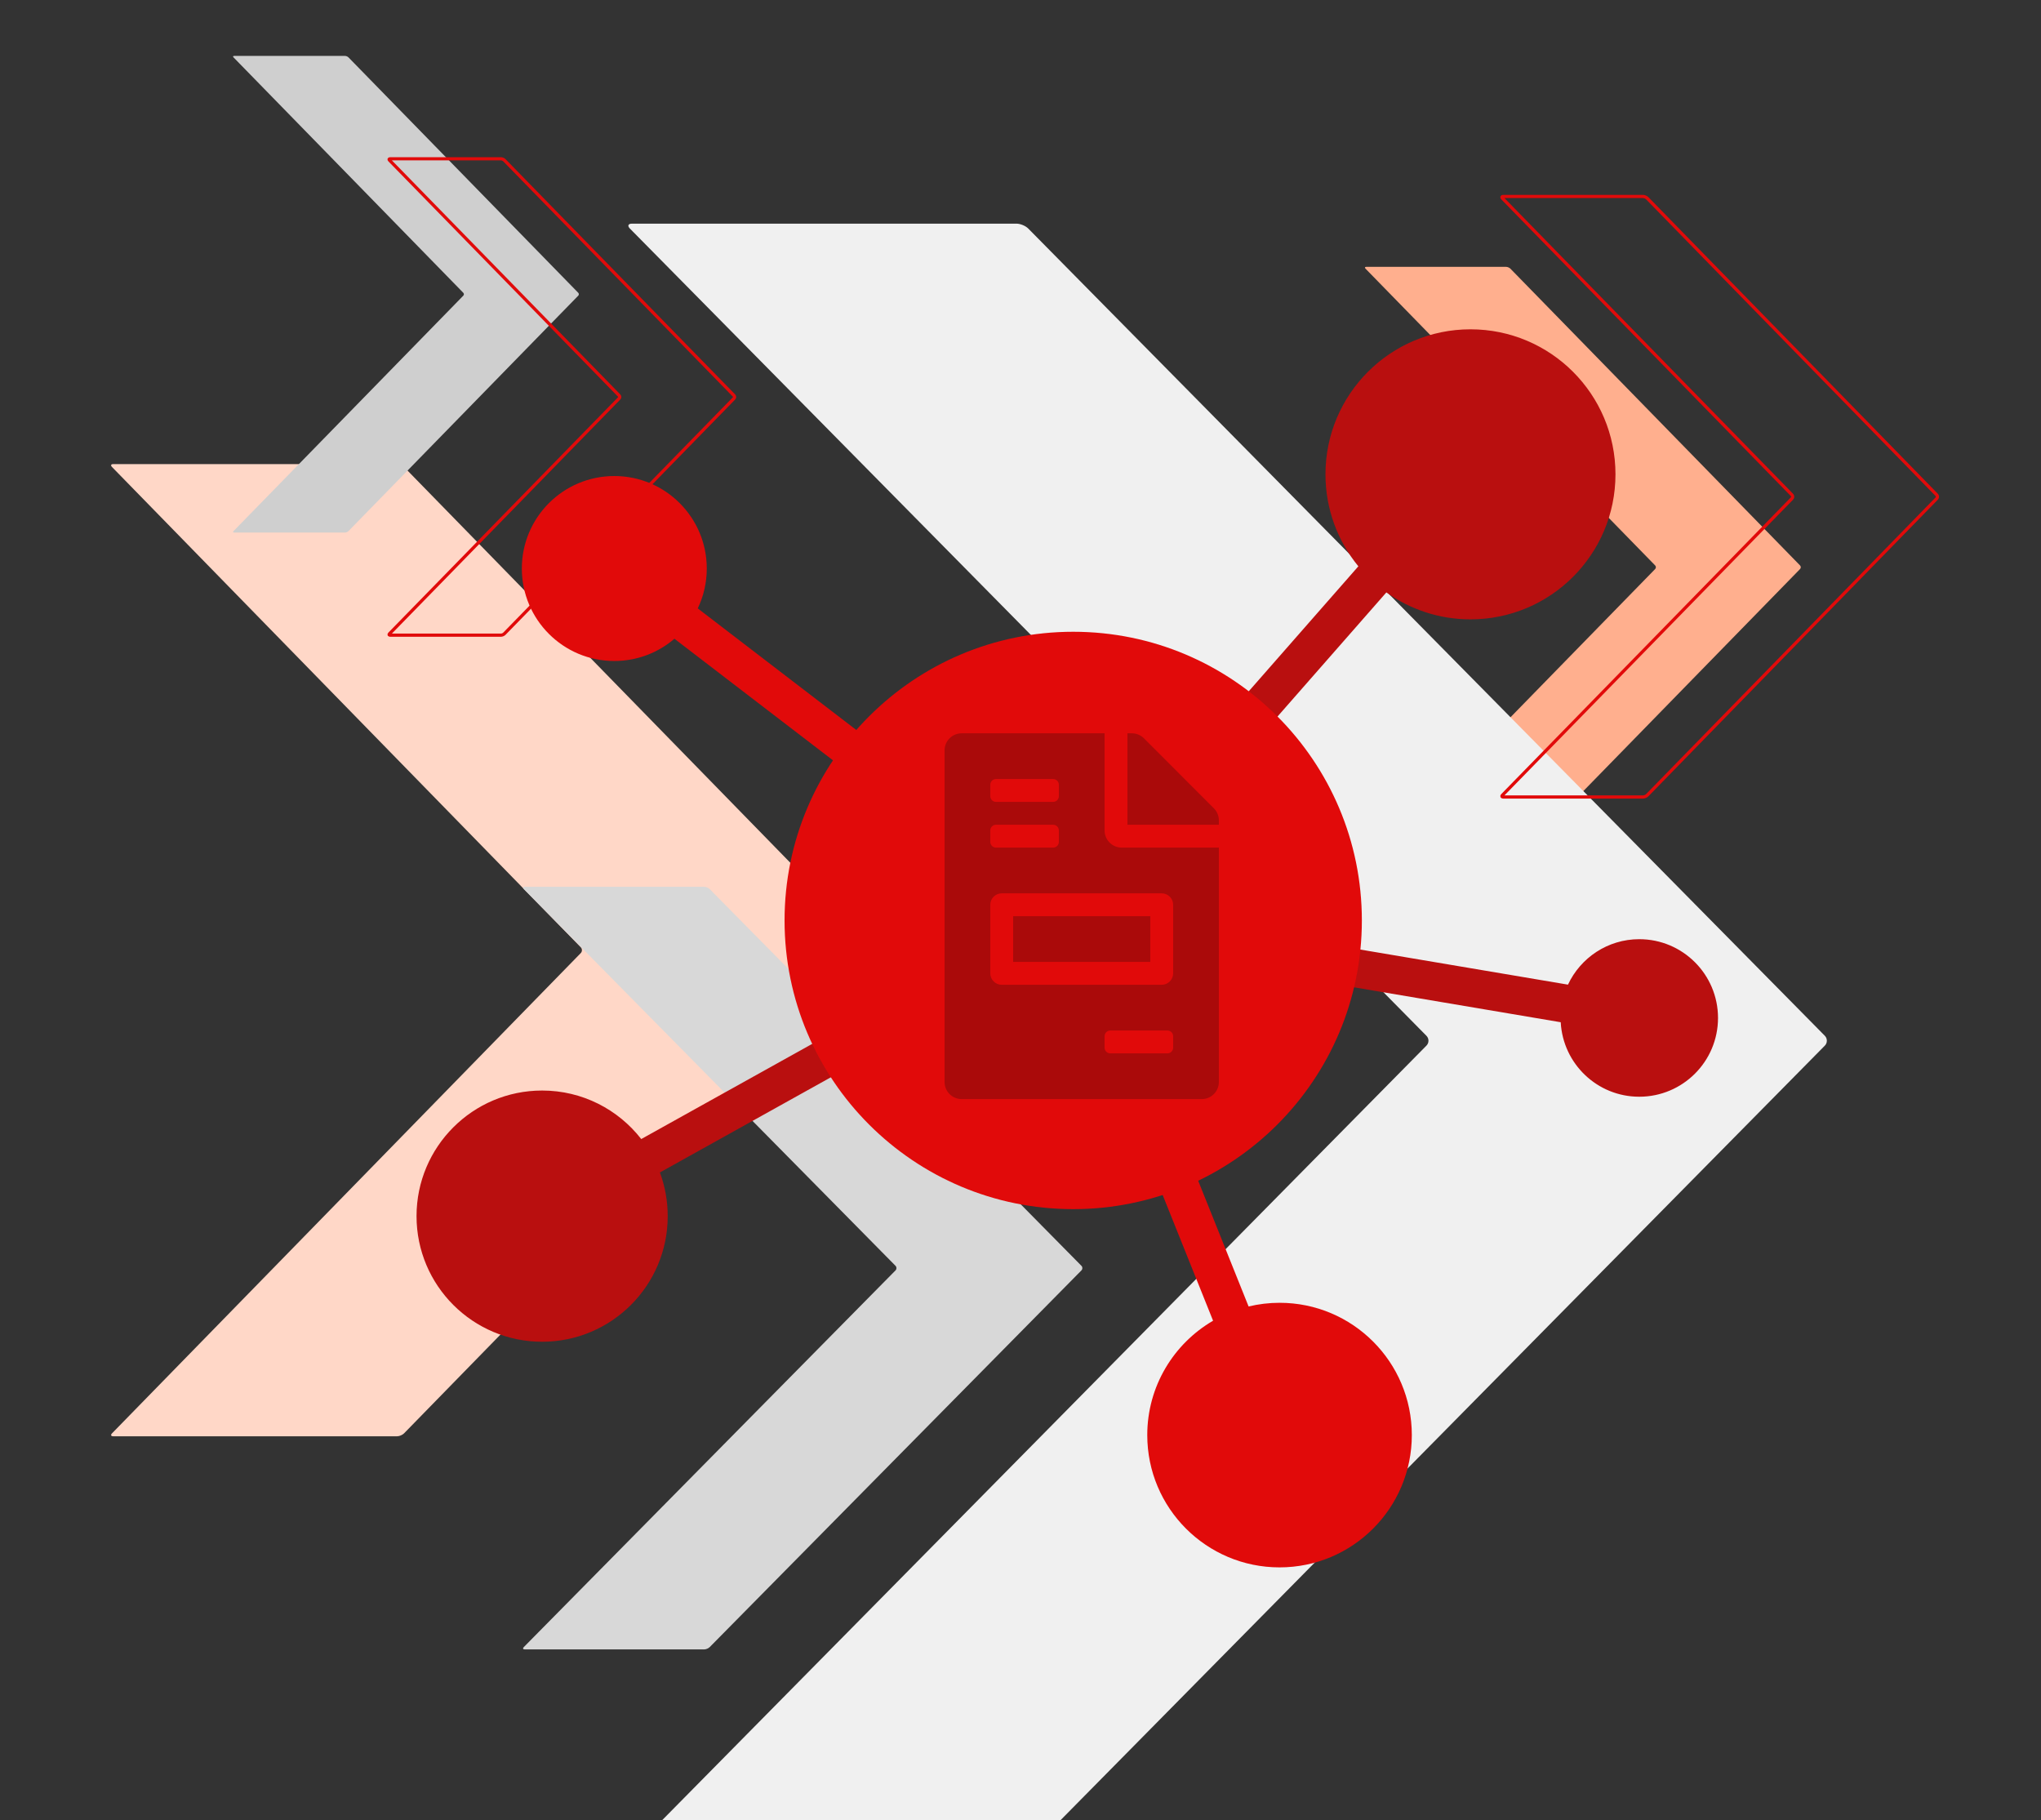
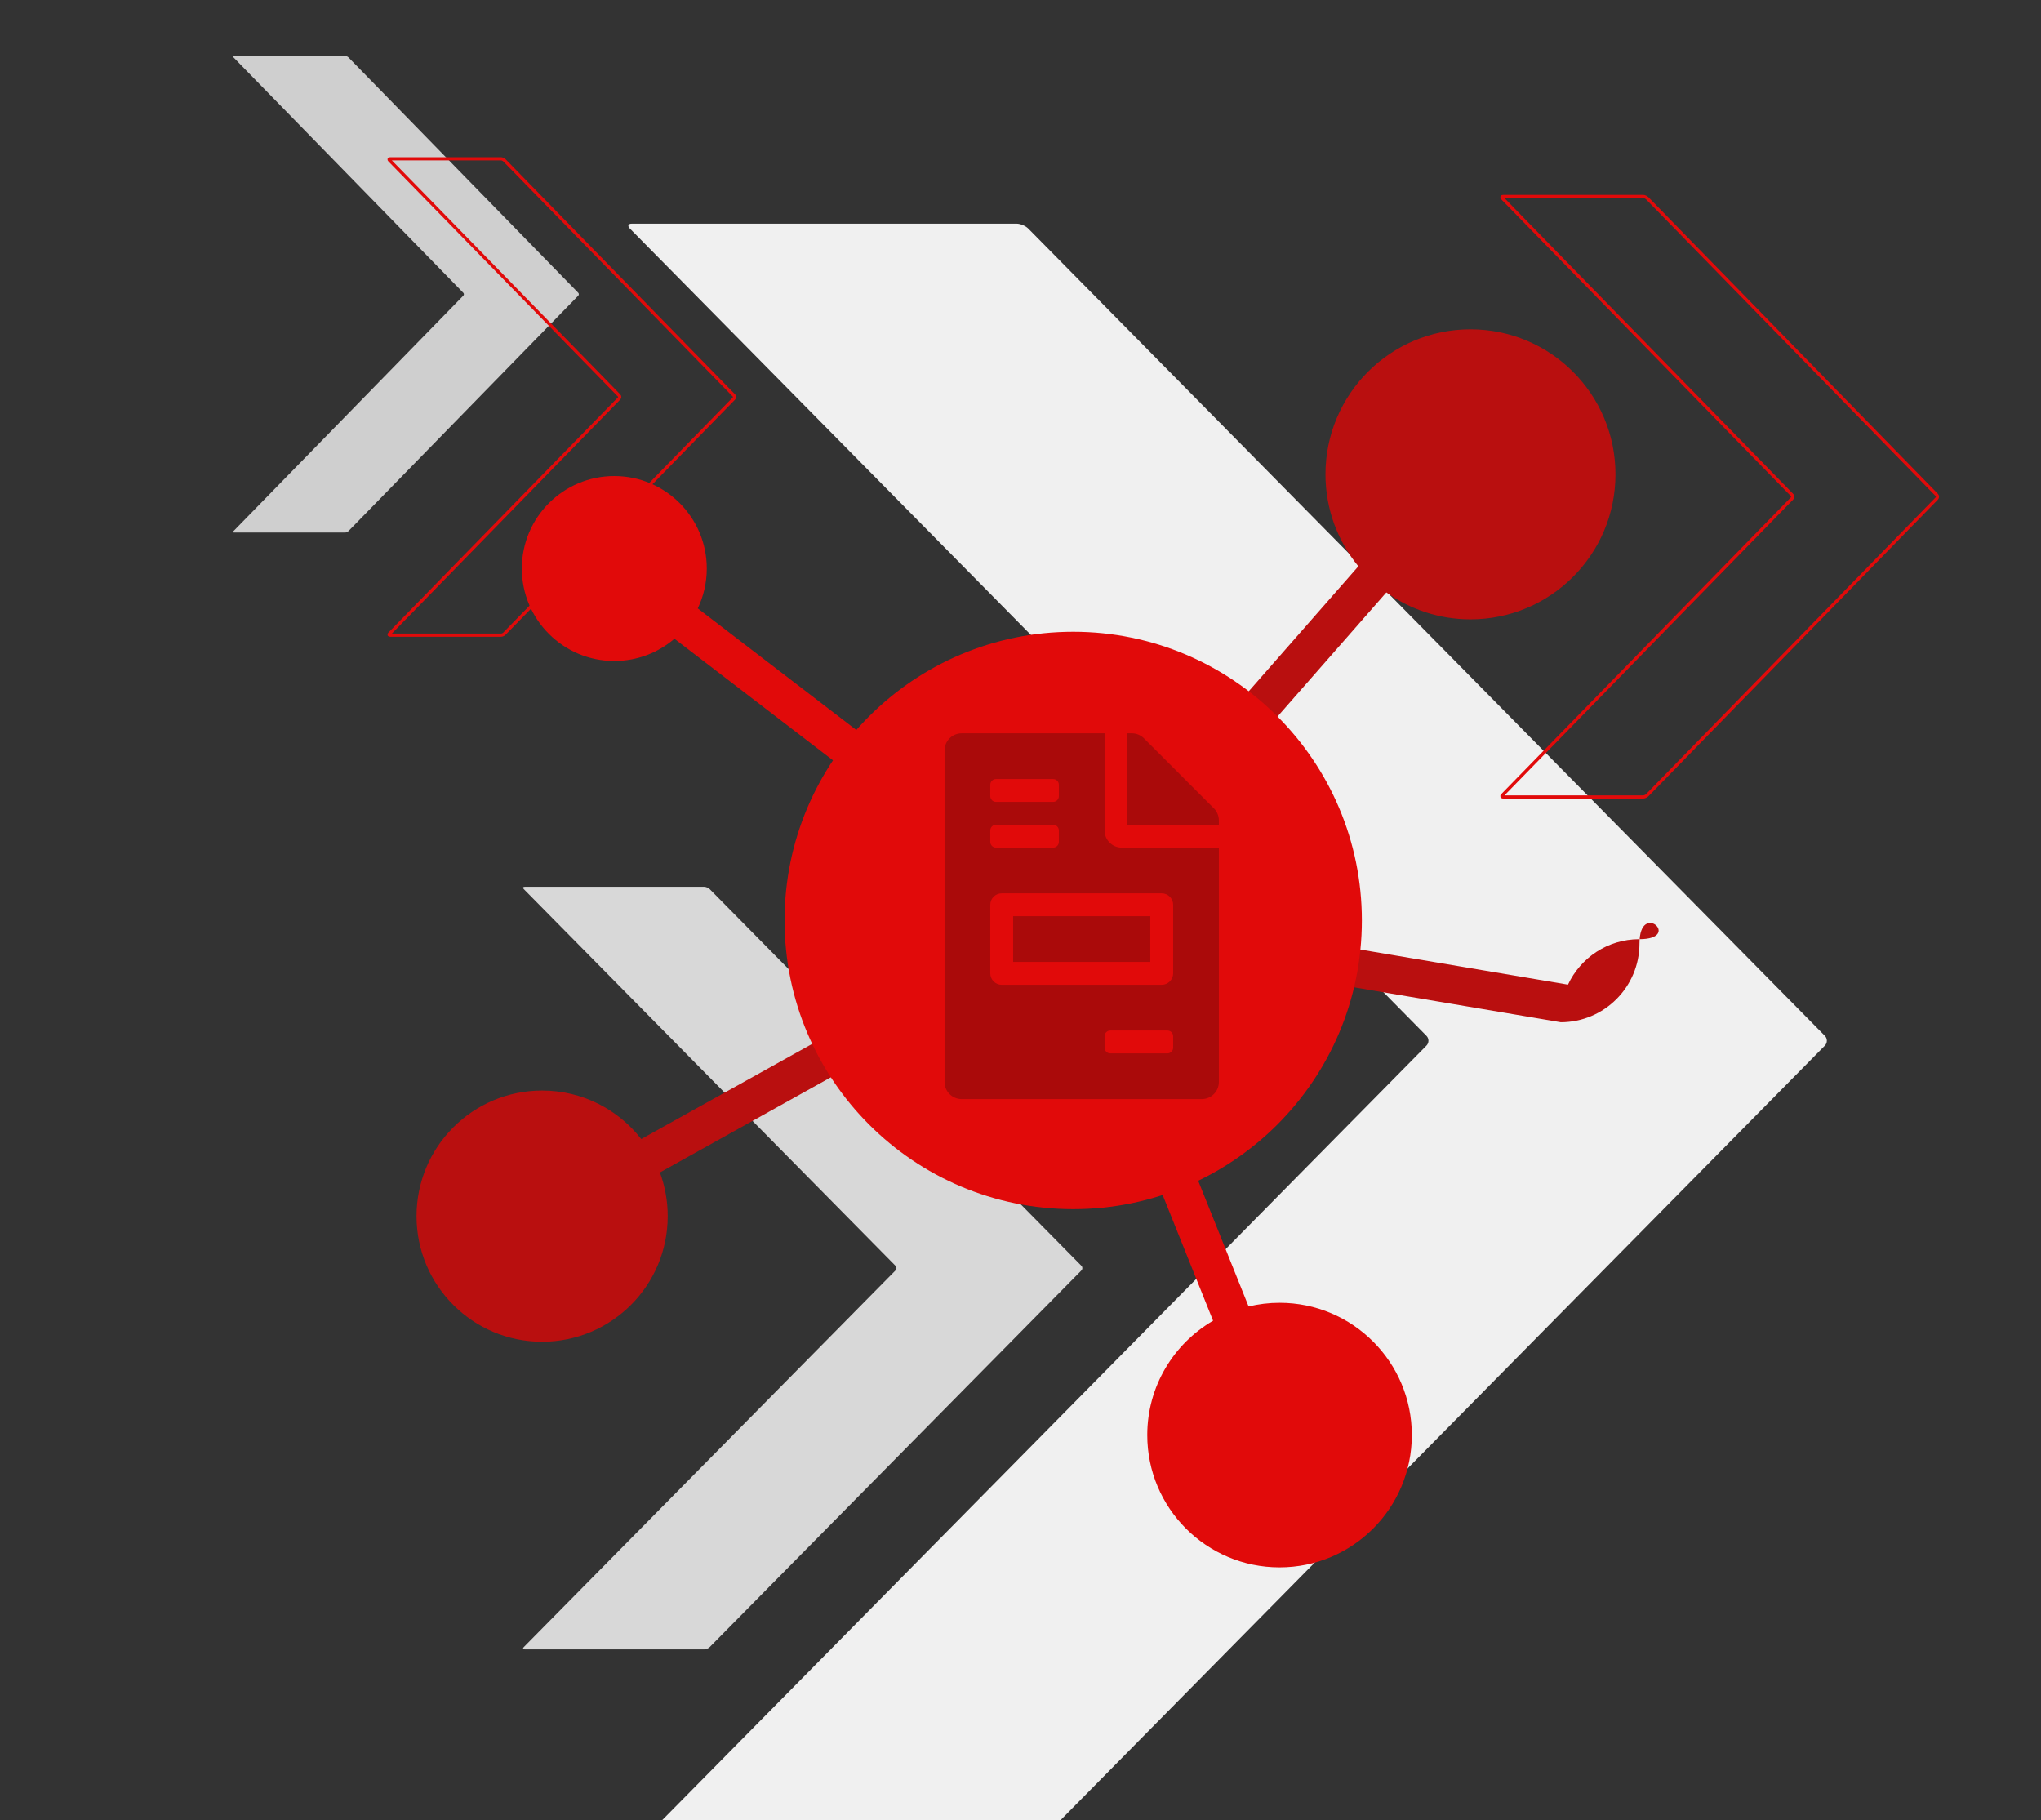
<svg xmlns="http://www.w3.org/2000/svg" version="1.1" id="E-Invoicing" x="0px" y="0px" viewBox="0 0 480 428" style="enable-background:new 0 0 480 428;" xml:space="preserve">
  <rect x="0" y="0" width="480" height="428" fill="#333333" stroke="none" />
  <style type="text/css">
	.st0{fill:#FFAF8E;}
	.st1{fill:#F0F0F0;}
	.st2{fill:#FFD7C7;}
	.st3{fill:#D8D8D8;}
	.st4{fill:#CFCFCF;}
	.st5{fill:none;stroke:#E10A0A;stroke-width:0.75;stroke-miterlimit:10;}
	.st6{fill:#E10A0A;}
	.st7{fill:#B90F0F;}
	.st8{fill-rule:evenodd;clip-rule:evenodd;fill:#B90F0F;}
	.st9{fill-rule:evenodd;clip-rule:evenodd;fill:#E10A0A;}
	.st10{fill:#AA0A0A;}
</style>
-   <path id="_x32__Orange_00000020382099438606086780000000501774293070471328_" class="st0" d="M423.332,132.961L355.21,63.173  c-0.228-0.233-0.678-0.424-1.003-0.424H321.31c-0.325,0-0.401,0.19-0.174,0.424l68.122,69.788c0.228,0.233,0.228,0.615,0,0.847  l-68.122,69.788c-0.228,0.233-0.151,0.425,0.174,0.425h32.898c0.325,0,0.775-0.192,1.003-0.425l68.122-69.788  C423.56,133.576,423.56,133.194,423.332,132.961" />
  <path id="_x33__00000002381098136279175300000014384754710956086409_" class="st1" d="M429.168,243.568L241.83,53.746  c-0.623-0.635-1.861-1.153-2.751-1.153h-90.468c-0.889,0-1.101,0.518-0.472,1.153l187.332,189.823c0.63,0.633,0.63,1.673,0,2.305  L155.733,428h93.691l179.743-182.127C429.791,245.242,429.791,244.202,429.168,243.568z" />
-   <path id="_x31__Orange_00000085218337085936751710000007855687030957022347_" class="st2" d="M205.262,222.747L95.022,109.814  c-0.368-0.378-1.096-0.685-1.616-0.685H26.62c-0.521,0-0.646,0.307-0.278,0.685l110.24,112.932c0.369,0.376,0.369,0.996,0,1.372  L26.342,337.049c-0.368,0.378-0.243,0.687,0.278,0.687h66.786c0.521,0,1.248-0.31,1.616-0.687l110.24-112.931  C205.631,223.742,205.631,223.123,205.262,222.747" />
  <path id="_x32__00000010282214511054852620000012249080624934840508_" class="st3" d="M254.33,297.654l-87.426-88.584  c-0.287-0.297-0.868-0.539-1.28-0.539h-42.221c-0.412,0-0.515,0.242-0.222,0.539l87.426,88.584c0.293,0.296,0.293,0.78,0,1.075  l-87.426,88.584c-0.293,0.297-0.19,0.54,0.222,0.54h42.221c0.412,0,0.993-0.243,1.28-0.54l87.426-88.584  C254.623,298.434,254.623,297.95,254.33,297.654" />
  <path id="_x31__00000047770850967201815260000012067984538674598784_" class="st4" d="M135.994,68.852L81.948,13.487  c-0.179-0.185-0.537-0.336-0.791-0.336H55.056c-0.261,0-0.321,0.151-0.142,0.336l54.046,55.365c0.185,0.185,0.185,0.489,0,0.672  l-54.046,55.365c-0.179,0.185-0.119,0.337,0.142,0.337h26.101c0.254,0,0.612-0.153,0.791-0.337l54.046-55.365  C136.173,69.341,136.173,69.037,135.994,68.852" />
  <path id="_x32__Outline_00000096742066763114611330000013369386958775315626_" class="st5" d="M455.481,116.38l-68.083-69.76  c-0.228-0.233-0.679-0.424-1.004-0.424h-32.881c-0.319,0-0.401,0.19-0.174,0.424l68.09,69.76c0.228,0.233,0.228,0.615,0,0.847  l-68.09,69.76c-0.228,0.233-0.146,0.425,0.174,0.425h32.881c0.325,0,0.776-0.192,1.004-0.425l68.083-69.76  C455.709,116.995,455.709,116.613,455.481,116.38z" />
  <path id="_x31__Outline_00000111881079024710278390000000298439878938299812_" class="st5" d="M172.623,93.012l-54.008-55.337  c-0.178-0.185-0.536-0.336-0.791-0.336H91.739c-0.255,0-0.315,0.151-0.136,0.336l54.008,55.337c0.185,0.185,0.185,0.487,0,0.672  l-54.008,55.337c-0.179,0.186-0.119,0.337,0.136,0.337h26.084c0.256,0,0.614-0.151,0.791-0.337l54.008-55.337  C172.808,93.5,172.808,93.197,172.623,93.012z" />
  <g id="E-Invoicing_Icon">
    <path class="st6" d="M300.923,306.347c-2.508,0-4.944,0.305-7.28,0.865l-37.07-92.444c-0.926-2.308-3.548-3.427-5.852-2.502   c-2.307,0.925-3.427,3.545-2.502,5.852l37.071,92.446c-9.253,5.391-15.477,15.412-15.477,26.892   c0,17.181,13.928,31.109,31.109,31.109s31.109-13.928,31.109-31.109C332.032,320.275,318.104,306.347,300.923,306.347z" />
    <path class="st7" d="M345.825,77.435c-18.834,0-34.102,15.268-34.102,34.102c0,8.21,2.902,15.74,7.735,21.626l-70.445,80.313   c-1.639,1.869-1.453,4.711,0.415,6.35c0.854,0.749,1.912,1.117,2.966,1.117c1.251,0,2.495-0.519,3.385-1.532l70.262-80.105   c5.58,3.983,12.405,6.334,19.783,6.334c18.834,0,34.102-15.268,34.102-34.102C379.927,92.703,364.659,77.435,345.825,77.435z" />
-     <path class="st8" d="M385.52,220.847c-7.425,0-13.812,4.38-16.766,10.688l-115.608-19.529c-2.44-0.411-4.773,1.236-5.188,3.687   c-0.414,2.451,1.237,4.773,3.688,5.188l115.402,19.495c0.526,9.758,8.581,17.516,18.471,17.516   c10.229,0,18.522-8.293,18.522-18.522S395.749,220.847,385.52,220.847z" />
+     <path class="st8" d="M385.52,220.847c-7.425,0-13.812,4.38-16.766,10.688l-115.608-19.529c-2.44-0.411-4.773,1.236-5.188,3.687   c-0.414,2.451,1.237,4.773,3.688,5.188l115.402,19.495c10.229,0,18.522-8.293,18.522-18.522S395.749,220.847,385.52,220.847z" />
    <path class="st8" d="M256.328,214.253c-1.21-2.171-3.95-2.952-6.12-1.743l-99.402,55.334c-5.405-6.94-13.833-11.409-23.311-11.409   c-16.312,0-29.536,13.224-29.536,29.536s13.224,29.536,29.536,29.536s29.536-13.224,29.536-29.536c0-3.612-0.651-7.071-1.837-10.27   l99.391-55.328C256.757,219.165,257.537,216.425,256.328,214.253z" />
    <path class="st9" d="M255.135,212.872l-91.039-69.809c1.359-2.839,2.122-6.019,2.122-9.377c0-12.01-9.736-21.746-21.746-21.746   c-12.01,0-21.746,9.736-21.746,21.746s9.736,21.746,21.746,21.746c5.401,0,10.338-1.973,14.141-5.233l91.046,69.815   c0.816,0.626,1.779,0.929,2.735,0.929c1.352,0,2.688-0.606,3.574-1.762C257.479,217.208,257.106,214.384,255.135,212.872z" />
    <circle id="path4904_00000084532478312819462270000015159020393688014010_" class="st6" cx="252.397" cy="216.442" r="67.884" />
    <path class="st10" d="M270.524,215.442h-32.255v10.752h32.255V215.442z M285.476,190.074l-16.447-16.464   c-0.756-0.756-1.781-1.176-2.856-1.176h-1.025v21.504h21.504v-1.025C286.652,191.855,286.232,190.83,285.476,190.074z    M259.773,195.282v-22.848h-33.599c-2.234,0-4.032,1.798-4.032,4.032v77.951c0,2.234,1.798,4.032,4.032,4.032h56.447   c2.234,0,4.032-1.798,4.032-4.032v-55.103h-22.848C261.587,199.314,259.773,197.5,259.773,195.282z M232.893,184.53   c0-0.739,0.605-1.344,1.344-1.344h13.44c0.739,0,1.344,0.605,1.344,1.344v2.688c0,0.739-0.605,1.344-1.344,1.344h-13.44   c-0.739,0-1.344-0.605-1.344-1.344V184.53z M232.893,195.282c0-0.739,0.605-1.344,1.344-1.344h13.44   c0.739,0,1.344,0.605,1.344,1.344v2.688c0,0.739-0.605,1.344-1.344,1.344h-13.44c-0.739,0-1.344-0.605-1.344-1.344V195.282z    M275.9,246.353c0,0.739-0.605,1.344-1.344,1.344h-13.44c-0.739,0-1.344-0.605-1.344-1.344v-2.688c0-0.739,0.605-1.344,1.344-1.344   h13.44c0.739,0,1.344,0.605,1.344,1.344V246.353z M275.9,212.754v16.128c0,1.478-1.21,2.688-2.688,2.688h-37.631   c-1.478,0-2.688-1.21-2.688-2.688v-16.128c0-1.478,1.21-2.688,2.688-2.688h37.631C274.691,210.066,275.9,211.276,275.9,212.754z" />
  </g>
</svg>